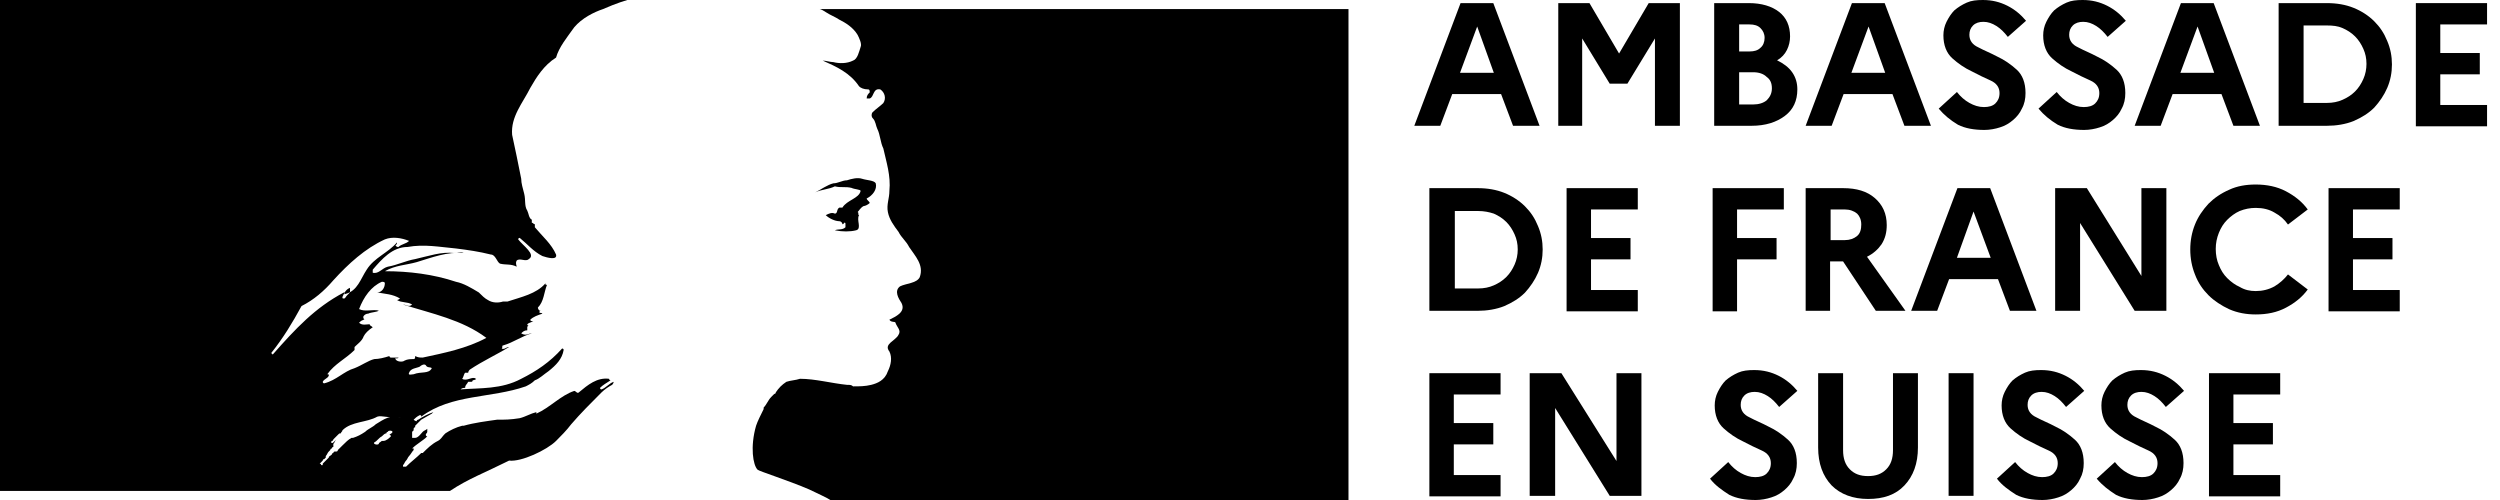
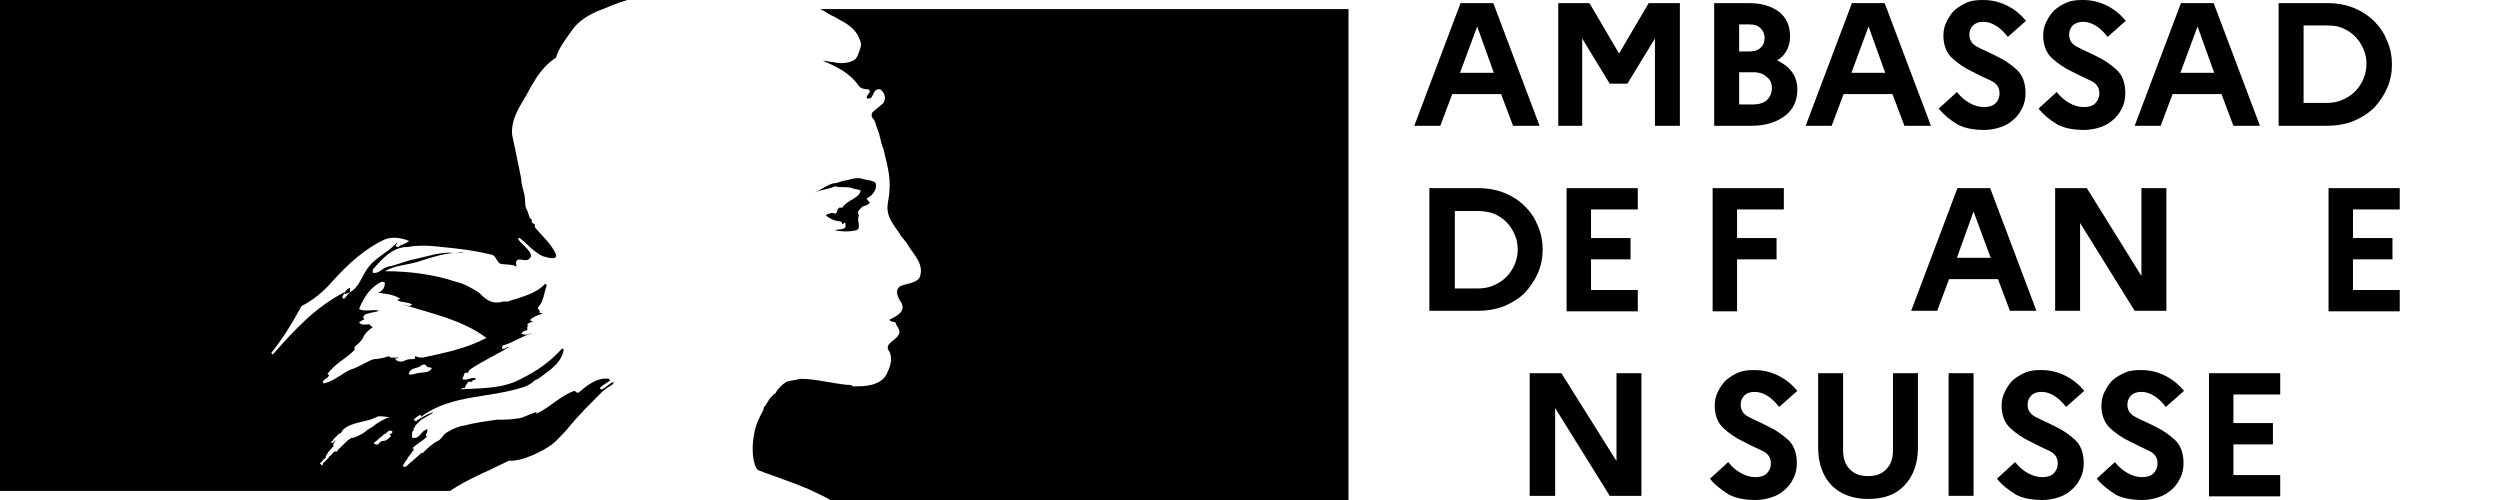
<svg xmlns="http://www.w3.org/2000/svg" width="175" height="35" viewBox="0 0 175 35" fill="none">
  <path d="M99.001 8.805L102.239 0.218H104.531L107.769 8.805H105.913L105.076 6.585H101.656L100.82 8.805H99.001ZM102.202 5.094H104.567L103.403 1.855L102.202 5.094Z" fill="black" />
  <path d="M109.079 8.805V0.218H111.262L113.335 3.747L115.409 0.218H117.592V8.805H115.846V2.692L113.917 5.858H112.68L110.752 2.692V8.805H109.079Z" fill="black" />
  <path d="M119.993 8.805V0.218H122.431C123.304 0.218 124.032 0.437 124.541 0.837C125.05 1.237 125.305 1.819 125.305 2.547C125.305 2.874 125.232 3.202 125.087 3.493C124.941 3.784 124.723 4.038 124.395 4.22C124.832 4.439 125.196 4.693 125.451 5.057C125.705 5.421 125.814 5.821 125.814 6.258C125.814 7.058 125.523 7.677 124.941 8.113C124.359 8.55 123.595 8.805 122.613 8.805H119.993ZM122.467 1.71H121.74V3.602H122.467C122.795 3.602 123.049 3.529 123.231 3.347C123.413 3.202 123.522 2.947 123.522 2.656C123.522 2.365 123.413 2.147 123.231 1.965C123.049 1.783 122.795 1.71 122.467 1.71ZM122.722 5.057H121.74V7.313H122.722C123.122 7.313 123.45 7.204 123.668 7.022C123.886 6.803 124.032 6.549 124.032 6.185C124.032 5.821 123.922 5.566 123.668 5.385C123.45 5.166 123.122 5.057 122.722 5.057Z" fill="black" />
  <path d="M126.396 8.805L129.635 0.218H131.927L135.165 8.805H133.309L132.472 6.585H129.052L128.216 8.805H126.396ZM129.598 5.094H131.963L130.799 1.855L129.598 5.094Z" fill="black" />
  <path d="M135.71 7.604L136.984 6.44C137.239 6.767 137.53 7.022 137.857 7.204C138.184 7.386 138.512 7.495 138.876 7.495C139.203 7.495 139.494 7.422 139.676 7.24C139.858 7.058 139.967 6.84 139.967 6.512C139.967 6.112 139.749 5.821 139.349 5.639C138.948 5.457 138.476 5.239 138.003 4.984C137.53 4.766 137.057 4.439 136.656 4.075C136.256 3.711 136.038 3.165 136.038 2.474C136.038 2.147 136.111 1.819 136.256 1.528C136.402 1.237 136.584 0.946 136.802 0.728C137.057 0.509 137.348 0.327 137.675 0.182C138.003 0.036 138.366 0 138.803 0C139.458 0 140.004 0.146 140.513 0.4C141.022 0.655 141.459 1.019 141.823 1.455L140.549 2.583C140.295 2.256 140.04 2.001 139.749 1.819C139.458 1.637 139.167 1.528 138.839 1.528C138.548 1.528 138.294 1.601 138.112 1.783C137.93 1.965 137.857 2.183 137.857 2.438C137.857 2.838 138.075 3.129 138.476 3.311C138.876 3.529 139.349 3.711 139.822 3.966C140.295 4.184 140.768 4.511 141.168 4.875C141.568 5.239 141.786 5.785 141.786 6.512C141.786 6.913 141.714 7.277 141.532 7.604C141.386 7.931 141.168 8.186 140.913 8.404C140.658 8.623 140.367 8.805 140.004 8.914C139.676 9.023 139.276 9.096 138.912 9.096C138.184 9.096 137.566 8.986 137.057 8.732C136.511 8.404 136.074 8.041 135.71 7.604Z" fill="black" />
  <path d="M142.696 7.604L143.969 6.44C144.224 6.767 144.515 7.022 144.842 7.204C145.17 7.386 145.497 7.495 145.861 7.495C146.189 7.495 146.48 7.422 146.661 7.24C146.843 7.058 146.953 6.84 146.953 6.512C146.953 6.112 146.734 5.821 146.334 5.639C145.934 5.457 145.461 5.239 144.988 4.984C144.515 4.766 144.042 4.439 143.642 4.075C143.242 3.711 143.023 3.165 143.023 2.474C143.023 2.147 143.096 1.819 143.242 1.528C143.387 1.237 143.569 0.946 143.787 0.728C144.042 0.509 144.333 0.327 144.66 0.182C144.988 0.036 145.352 0 145.788 0C146.443 0 146.989 0.146 147.498 0.4C148.008 0.655 148.444 1.019 148.808 1.455L147.535 2.583C147.28 2.256 147.025 2.001 146.734 1.819C146.443 1.637 146.152 1.528 145.825 1.528C145.534 1.528 145.279 1.601 145.097 1.783C144.915 1.965 144.842 2.183 144.842 2.438C144.842 2.838 145.061 3.129 145.461 3.311C145.861 3.529 146.334 3.711 146.807 3.966C147.28 4.184 147.753 4.511 148.153 4.875C148.553 5.239 148.772 5.785 148.772 6.512C148.772 6.913 148.699 7.277 148.517 7.604C148.371 7.931 148.153 8.186 147.899 8.404C147.644 8.623 147.353 8.805 146.989 8.914C146.661 9.023 146.261 9.096 145.897 9.096C145.17 9.096 144.551 8.986 144.042 8.732C143.496 8.404 143.06 8.041 142.696 7.604Z" fill="black" />
  <path d="M149.427 8.805L152.665 0.218H154.957L158.195 8.805H156.339L155.503 6.585H152.083L151.246 8.805H149.427ZM152.628 5.094H154.993L153.829 1.855L152.628 5.094Z" fill="black" />
  <path d="M159.504 8.805V0.218H162.888C163.579 0.218 164.198 0.327 164.743 0.546C165.289 0.764 165.799 1.091 166.199 1.492C166.599 1.892 166.89 2.328 167.108 2.874C167.327 3.384 167.436 3.929 167.436 4.511C167.436 5.094 167.327 5.639 167.108 6.149C166.89 6.658 166.563 7.131 166.199 7.531C165.799 7.931 165.326 8.222 164.743 8.477C164.198 8.695 163.543 8.805 162.888 8.805H159.504ZM162.888 1.783H161.251V7.204H162.888C163.288 7.204 163.652 7.131 163.979 6.985C164.307 6.84 164.598 6.658 164.853 6.403C165.107 6.149 165.289 5.858 165.435 5.53C165.58 5.203 165.653 4.839 165.653 4.475C165.653 4.075 165.58 3.747 165.435 3.42C165.289 3.092 165.107 2.801 164.853 2.547C164.598 2.292 164.307 2.11 163.979 1.965C163.652 1.819 163.288 1.783 162.888 1.783Z" fill="black" />
-   <path d="M169.11 8.805V0.218H174.094V1.71H170.82V3.711H173.585V5.203H170.82V7.349H174.094V8.841H169.11V8.805Z" fill="black" />
  <path d="M100.056 21.757V13.17H103.439C104.131 13.17 104.749 13.28 105.295 13.498C105.84 13.716 106.35 14.044 106.75 14.444C107.15 14.844 107.441 15.281 107.66 15.826C107.878 16.336 107.987 16.881 107.987 17.464C107.987 18.046 107.878 18.591 107.66 19.101C107.441 19.61 107.114 20.083 106.75 20.483C106.35 20.884 105.877 21.175 105.295 21.429C104.749 21.648 104.094 21.757 103.439 21.757H100.056ZM103.476 14.771H101.838V20.192H103.476C103.876 20.192 104.24 20.119 104.567 19.974C104.895 19.828 105.186 19.646 105.44 19.392C105.695 19.137 105.877 18.846 106.022 18.519C106.168 18.191 106.241 17.827 106.241 17.464C106.241 17.063 106.168 16.736 106.022 16.409C105.877 16.081 105.695 15.79 105.44 15.535C105.186 15.281 104.895 15.099 104.567 14.953C104.24 14.844 103.876 14.771 103.476 14.771Z" fill="black" />
  <path d="M109.661 21.757V13.17H114.645V14.662H111.371V16.663H114.136V18.155H111.371V20.301H114.645V21.793H109.661V21.757Z" fill="black" />
  <path d="M119.884 21.757V13.17H124.868V14.662H121.594V16.663H124.359V18.155H121.594V21.793H119.884V21.757Z" fill="black" />
-   <path d="M126.396 21.757V13.17H129.016C129.962 13.17 130.69 13.389 131.235 13.862C131.781 14.335 132.072 14.953 132.072 15.754C132.072 16.263 131.963 16.7 131.708 17.1C131.454 17.464 131.126 17.755 130.69 17.973L133.382 21.757H131.308L129.016 18.3H128.106V21.757H126.396ZM129.125 14.662H128.143V16.809H129.125C129.489 16.809 129.78 16.7 129.998 16.518C130.217 16.336 130.289 16.045 130.289 15.717C130.289 15.39 130.18 15.135 129.998 14.953C129.78 14.771 129.489 14.662 129.125 14.662Z" fill="black" />
  <path d="M133.782 21.757L137.02 13.17H139.312L142.55 21.757H140.695L139.858 19.537H136.438L135.601 21.757H133.782ZM136.984 18.046H139.349L138.148 14.808L136.984 18.046Z" fill="black" />
  <path d="M143.86 21.757V13.17H146.079L149.899 19.319V13.17H151.646V21.757H149.426L145.606 15.608V21.757H143.86Z" fill="black" />
-   <path d="M157.904 20.374C158.377 20.374 158.813 20.265 159.213 20.047C159.577 19.828 159.905 19.537 160.159 19.21L161.542 20.265C161.142 20.811 160.632 21.211 160.014 21.538C159.395 21.866 158.704 22.011 157.904 22.011C157.249 22.011 156.63 21.902 156.048 21.648C155.502 21.393 154.993 21.066 154.593 20.665C154.193 20.265 153.865 19.792 153.647 19.21C153.428 18.664 153.319 18.082 153.319 17.464C153.319 16.845 153.428 16.263 153.647 15.717C153.865 15.171 154.193 14.698 154.593 14.262C154.993 13.862 155.466 13.534 156.048 13.28C156.594 13.025 157.212 12.916 157.904 12.916C158.668 12.916 159.395 13.061 160.014 13.389C160.632 13.716 161.142 14.116 161.542 14.662L160.159 15.717C159.905 15.353 159.614 15.099 159.213 14.88C158.849 14.662 158.413 14.553 157.904 14.553C157.503 14.553 157.14 14.626 156.776 14.771C156.448 14.917 156.157 15.135 155.902 15.39C155.648 15.645 155.466 15.935 155.32 16.299C155.175 16.663 155.102 17.027 155.102 17.427C155.102 17.827 155.175 18.228 155.32 18.555C155.466 18.919 155.648 19.21 155.902 19.465C156.157 19.719 156.448 19.938 156.776 20.083C157.14 20.301 157.503 20.374 157.904 20.374Z" fill="black" />
  <path d="M162.998 21.757V13.17H167.982V14.662H164.708V16.663H167.473V18.155H164.708V20.301H167.982V21.793H162.998V21.757Z" fill="black" />
-   <path d="M100.056 34.709V26.123H105.04V27.614H101.766V29.615H104.531V31.107H101.766V33.254H105.04V34.745H100.056V34.709Z" fill="black" />
  <path d="M107.078 34.709V26.123H109.297L113.154 32.271V26.123H114.9V34.709H112.681L108.86 28.56V34.709H107.078Z" fill="black" />
  <path d="M119.702 33.508L120.976 32.344C121.23 32.671 121.521 32.926 121.849 33.108C122.176 33.29 122.504 33.399 122.867 33.399C123.195 33.399 123.486 33.326 123.668 33.144C123.85 32.962 123.959 32.744 123.959 32.417C123.959 32.017 123.741 31.726 123.34 31.544C122.94 31.362 122.467 31.143 121.994 30.889C121.521 30.67 121.048 30.343 120.648 29.979C120.248 29.615 120.03 29.07 120.03 28.378C120.03 28.051 120.102 27.723 120.248 27.432C120.393 27.141 120.575 26.85 120.794 26.632C121.048 26.414 121.339 26.232 121.667 26.086C121.994 25.941 122.358 25.904 122.795 25.904C123.45 25.904 123.995 26.05 124.505 26.305C125.014 26.559 125.451 26.923 125.814 27.36L124.541 28.488C124.286 28.16 124.032 27.905 123.741 27.723C123.45 27.541 123.158 27.432 122.831 27.432C122.54 27.432 122.285 27.505 122.103 27.687C121.921 27.869 121.849 28.087 121.849 28.342C121.849 28.742 122.067 29.033 122.467 29.215C122.867 29.433 123.34 29.615 123.813 29.87C124.286 30.088 124.759 30.416 125.16 30.78C125.56 31.143 125.778 31.689 125.778 32.417C125.778 32.817 125.705 33.181 125.523 33.508C125.378 33.836 125.16 34.09 124.905 34.309C124.65 34.527 124.359 34.709 123.995 34.818C123.668 34.927 123.268 35 122.904 35C122.176 35 121.558 34.891 121.048 34.636C120.539 34.309 120.066 33.981 119.702 33.508Z" fill="black" />
  <path d="M132.509 31.507V26.123H134.255V31.325C134.255 32.453 133.928 33.326 133.31 33.981C132.691 34.636 131.854 34.927 130.763 34.927C129.708 34.927 128.834 34.6 128.216 33.981C127.597 33.326 127.27 32.453 127.27 31.325V26.123H129.016V31.507C129.016 32.089 129.162 32.526 129.489 32.853C129.817 33.181 130.217 33.326 130.763 33.326C131.308 33.326 131.709 33.181 132.036 32.853C132.364 32.526 132.509 32.089 132.509 31.507Z" fill="black" />
  <path d="M136.402 34.709V26.123H138.148V34.709H136.402Z" fill="black" />
  <path d="M139.785 33.508L141.059 32.344C141.313 32.671 141.604 32.926 141.932 33.108C142.259 33.29 142.587 33.399 142.95 33.399C143.278 33.399 143.569 33.326 143.751 33.144C143.933 32.962 144.042 32.744 144.042 32.417C144.042 32.017 143.824 31.726 143.423 31.544C143.023 31.362 142.55 31.143 142.077 30.889C141.604 30.67 141.131 30.343 140.731 29.979C140.331 29.615 140.113 29.07 140.113 28.378C140.113 28.051 140.185 27.723 140.331 27.432C140.476 27.141 140.658 26.85 140.877 26.632C141.131 26.414 141.422 26.232 141.75 26.086C142.077 25.941 142.441 25.904 142.878 25.904C143.533 25.904 144.078 26.05 144.588 26.305C145.097 26.559 145.534 26.923 145.897 27.36L144.624 28.488C144.369 28.16 144.115 27.905 143.824 27.723C143.533 27.541 143.241 27.432 142.914 27.432C142.623 27.432 142.368 27.505 142.186 27.687C142.004 27.869 141.932 28.087 141.932 28.342C141.932 28.742 142.15 29.033 142.55 29.215C142.95 29.433 143.423 29.615 143.896 29.87C144.369 30.088 144.842 30.416 145.243 30.78C145.643 31.143 145.861 31.689 145.861 32.417C145.861 32.817 145.788 33.181 145.606 33.508C145.461 33.836 145.243 34.09 144.988 34.309C144.733 34.527 144.442 34.709 144.078 34.818C143.751 34.927 143.351 35 142.987 35C142.259 35 141.641 34.891 141.131 34.636C140.622 34.309 140.149 33.981 139.785 33.508Z" fill="black" />
  <path d="M146.771 33.508L148.044 32.344C148.299 32.671 148.59 32.926 148.917 33.108C149.245 33.29 149.572 33.399 149.936 33.399C150.263 33.399 150.554 33.326 150.736 33.144C150.918 32.962 151.027 32.744 151.027 32.417C151.027 32.017 150.809 31.726 150.409 31.544C150.009 31.362 149.536 31.143 149.063 30.889C148.59 30.67 148.117 30.343 147.716 29.979C147.316 29.615 147.098 29.07 147.098 28.378C147.098 28.051 147.171 27.723 147.316 27.432C147.462 27.141 147.644 26.85 147.862 26.632C148.117 26.414 148.408 26.232 148.735 26.086C149.063 25.941 149.426 25.904 149.863 25.904C150.518 25.904 151.064 26.05 151.573 26.305C152.082 26.559 152.519 26.923 152.883 27.36L151.609 28.488C151.355 28.16 151.1 27.905 150.809 27.723C150.518 27.541 150.227 27.432 149.899 27.432C149.608 27.432 149.354 27.505 149.172 27.687C148.99 27.869 148.917 28.087 148.917 28.342C148.917 28.742 149.135 29.033 149.536 29.215C149.936 29.433 150.409 29.615 150.882 29.87C151.355 30.088 151.828 30.416 152.228 30.78C152.628 31.143 152.846 31.689 152.846 32.417C152.846 32.817 152.774 33.181 152.592 33.508C152.446 33.836 152.228 34.09 151.973 34.309C151.719 34.527 151.427 34.709 151.064 34.818C150.736 34.927 150.336 35 149.972 35C149.245 35 148.626 34.891 148.117 34.636C147.607 34.309 147.171 33.981 146.771 33.508Z" fill="black" />
  <path d="M154.629 34.709V26.123H159.614V27.614H156.339V29.615H159.104V31.107H156.339V33.254H159.614V34.745H154.629V34.709Z" fill="black" />
  <path d="M38.924 30.864C39.242 30.546 39.667 30.121 39.985 29.697C40.621 28.955 41.364 28.212 42.106 27.47C42.318 27.258 42.636 27.046 42.849 26.939C42.955 26.833 42.955 26.727 42.955 26.727C42.636 26.833 42.424 27.151 42.106 27.258C42 27.258 42 27.151 42 27.151C42.212 26.939 42.424 26.833 42.742 26.621C42.636 26.621 42.636 26.515 42.636 26.515C41.788 26.409 41.151 26.939 40.515 27.47C40.409 27.576 40.303 27.364 40.197 27.364C39.242 27.682 38.5 28.53 37.545 28.955C37.545 28.849 37.545 28.849 37.545 28.849C37.121 28.955 36.803 29.167 36.379 29.273C35.742 29.379 35.318 29.379 34.788 29.379C34.045 29.485 33.197 29.591 32.455 29.803C32.455 29.803 32.455 29.803 32.349 29.803C31.924 29.909 31.5 30.121 31.182 30.333L31.076 30.439C30.97 30.546 30.864 30.758 30.651 30.864C30.227 31.076 29.909 31.394 29.591 31.712H29.485C29.167 32.03 28.742 32.349 28.424 32.667C28.424 32.667 28.318 32.667 28.212 32.667C28.212 32.667 28.212 32.667 28.212 32.561C28.318 32.455 28.318 32.349 28.424 32.242C28.53 32.136 28.53 32.03 28.636 31.924C28.742 31.818 28.849 31.606 28.955 31.5V31.394H28.849C29.167 31.076 29.591 30.864 29.909 30.546C29.909 30.546 29.803 30.546 29.803 30.439C29.803 30.333 29.909 30.333 29.909 30.227C29.909 30.227 29.909 30.227 29.909 30.121C29.909 30.121 29.909 30.121 29.909 30.015C29.803 30.121 29.697 30.121 29.591 30.227C29.485 30.333 29.273 30.651 29.061 30.651H28.955H28.849C28.849 30.651 28.849 30.651 28.849 30.546C28.849 30.546 28.849 30.546 28.849 30.439V30.333C28.849 30.333 28.849 30.333 28.849 30.227L28.955 30.121C28.955 30.121 28.955 30.121 28.955 30.015C28.955 30.015 28.955 29.909 29.061 29.909C29.061 29.803 29.061 29.803 29.061 29.803C29.167 29.697 29.379 29.485 29.485 29.379C29.697 29.273 30.015 29.061 30.227 28.955L30.333 28.849C30.015 28.955 29.591 29.167 29.273 29.379C29.273 29.379 29.167 29.379 29.167 29.485C29.167 29.485 29.061 29.485 28.955 29.379C29.061 29.273 29.167 29.167 29.379 29.061C29.485 29.061 29.485 29.061 29.485 29.167C31.606 27.576 34.364 27.894 36.803 27.046C37.015 26.939 37.227 26.833 37.439 26.621C37.758 26.515 38.076 26.197 38.394 25.985C38.924 25.561 39.349 25.136 39.455 24.5C39.455 24.394 39.349 24.394 39.349 24.394C38.5 25.349 37.545 25.985 36.485 26.515C35.106 27.258 33.621 27.151 32.242 27.258C32.349 27.151 32.455 27.151 32.561 27.151C32.561 26.939 32.667 26.939 32.773 26.727C32.879 26.727 32.879 26.727 32.985 26.727C33.091 26.727 33.091 26.621 33.091 26.621C33.197 26.621 33.409 26.515 33.303 26.515C33.091 26.303 32.667 26.727 32.349 26.515C32.455 26.409 32.455 26.197 32.561 26.091C32.667 26.091 32.773 26.091 32.773 26.091C32.773 25.985 32.879 25.879 32.879 25.879C33.833 25.242 34.788 24.818 35.636 24.288C35.424 24.288 35.318 24.5 35.106 24.394C35.212 24.394 35.106 24.182 35.212 24.182C35.955 23.97 36.485 23.546 37.227 23.333C37.015 23.333 36.803 23.546 36.485 23.333C36.591 23.227 36.697 23.121 36.909 23.121C36.909 23.015 36.909 23.015 36.909 22.909C36.909 22.803 37.015 22.803 37.015 22.803C36.909 22.803 36.909 22.697 36.909 22.697C37.015 22.591 37.121 22.591 37.333 22.485C37.227 22.485 37.121 22.485 37.121 22.379C37.333 22.167 37.651 22.061 37.97 21.955C37.864 21.849 37.758 21.955 37.758 21.849C37.758 21.742 37.864 21.742 37.864 21.742C37.758 21.742 37.758 21.742 37.758 21.742C37.651 21.636 37.651 21.53 37.651 21.53C38.076 21.106 38.076 20.47 38.288 19.939C38.182 19.939 38.182 19.939 38.182 19.833C37.545 20.576 36.485 20.788 35.53 21.106C35.424 21.106 35.318 21.106 35.212 21.106C34.894 21.212 34.47 21.212 34.151 21C33.939 20.894 33.727 20.682 33.515 20.47C32.985 20.151 32.455 19.833 31.924 19.727C30.333 19.197 28.636 18.985 26.939 18.985C27.682 18.561 28.424 18.561 29.167 18.349C30.227 18.03 31.288 17.606 32.455 17.712C32.242 17.606 32.03 17.712 31.818 17.712C30.864 17.606 30.015 17.924 29.061 18.136C28.424 18.242 27.788 18.561 27.151 18.667C26.727 18.773 26.515 19.197 26.091 19.091C26.091 19.091 26.091 18.985 26.091 18.879C26.727 18.136 27.47 17.288 28.53 17.288C29.697 17.076 30.758 17.288 31.924 17.394C32.773 17.5 33.515 17.606 34.364 17.818C34.682 17.818 34.788 18.349 35 18.455C35.424 18.561 35.742 18.455 36.167 18.667C36.167 18.561 36.061 18.455 36.167 18.242C36.379 18.03 36.803 18.349 37.015 18.136C37.545 17.818 36.591 17.182 36.273 16.758C36.273 16.651 36.379 16.651 36.379 16.651C36.909 17.076 37.333 17.606 37.97 17.924C38.288 18.03 39.03 18.242 38.924 17.818C38.606 17.076 37.97 16.546 37.439 15.909C37.439 15.803 37.439 15.697 37.439 15.697C37.333 15.697 37.333 15.591 37.227 15.591C37.227 15.485 37.227 15.379 37.227 15.379C37.015 15.273 37.015 14.955 36.909 14.742C36.697 14.424 36.803 14 36.697 13.576C36.591 13.152 36.485 12.833 36.485 12.515C36.273 11.455 36.061 10.394 35.849 9.439C35.742 8.167 36.591 7.212 37.121 6.152C37.545 5.409 38.076 4.561 38.924 4.03C39.136 3.288 39.667 2.652 40.197 1.909C40.727 1.273 41.576 0.848 42.212 0.636C43.167 0.212 43.909 0 43.909 0H0V34.364H31.5C32.773 33.515 33.939 33.091 35.636 32.242C36.485 32.349 38.288 31.5 38.924 30.864ZM28.955 26.197C28.849 26.197 28.53 26.303 28.636 26.091C28.742 25.773 29.167 25.773 29.379 25.667C29.485 25.561 29.697 25.455 29.803 25.561C29.909 25.773 30.121 25.667 30.227 25.773C30.015 26.197 29.485 25.985 28.955 26.197ZM19.091 24.818L18.985 24.712C19.833 23.651 20.47 22.591 21.106 21.424C21.955 21 22.697 20.364 23.333 19.621C24.394 18.455 25.561 17.394 26.939 16.758C27.47 16.546 28.106 16.651 28.636 16.864C28.424 17.076 28.106 17.076 27.894 17.288C27.788 17.288 27.788 17.288 27.682 17.182C27.788 17.076 27.788 17.076 27.788 16.97C27.151 17.712 26.197 18.03 25.667 18.879C25.242 19.515 25.03 20.364 24.182 20.576C23.97 20.682 24.288 20.364 24.076 20.47C22.061 21.53 20.682 23.015 19.091 24.818ZM24.5 20.47C24.394 20.576 24.394 20.576 24.288 20.682C24.182 20.788 24.182 20.894 24.076 20.894C23.97 20.894 23.97 20.894 23.97 20.788C24.076 20.576 24.182 20.258 24.5 20.151C24.5 20.364 24.5 20.47 24.5 20.47ZM27.47 30.227C27.47 30.333 27.364 30.333 27.258 30.439C27.364 30.439 27.364 30.546 27.364 30.546C27.258 30.651 27.046 30.864 26.833 30.864H26.727C26.621 30.97 26.515 30.97 26.515 31.076C26.409 31.182 26.091 31.076 26.197 30.97C26.409 30.864 26.515 30.651 26.727 30.546C26.833 30.439 26.939 30.333 27.046 30.333C27.046 30.227 27.151 30.227 27.151 30.227C27.151 30.121 27.47 30.121 27.47 30.227ZM26.303 29.697C26.091 29.909 25.773 30.015 25.561 30.227C25.242 30.439 25.03 30.546 24.712 30.651H24.606C24.394 30.758 24.182 30.97 23.97 31.182L23.864 31.288L23.758 31.394L23.651 31.5C23.651 31.5 23.651 31.606 23.546 31.606H23.439C23.439 31.606 23.333 31.606 23.333 31.712C23.333 31.712 23.227 31.712 23.227 31.818C23.121 31.924 23.015 31.924 23.015 32.03C22.909 32.136 22.803 32.242 22.591 32.455C22.591 32.455 22.591 32.455 22.591 32.561C22.591 32.561 22.591 32.561 22.485 32.561C22.485 32.561 22.485 32.455 22.379 32.455C22.485 32.349 22.485 32.349 22.591 32.242C22.591 32.242 22.591 32.136 22.697 32.136L22.803 32.03C22.803 32.03 22.803 32.03 22.803 31.924C22.909 31.818 22.909 31.712 23.015 31.606L23.121 31.5C23.121 31.5 23.121 31.394 23.227 31.394C23.227 31.394 23.227 31.288 23.333 31.288C23.333 31.288 23.333 31.288 23.333 31.182V31.076C23.439 30.97 23.439 30.864 23.546 30.758C23.439 30.864 23.439 30.864 23.333 30.97C23.227 31.076 23.121 30.97 23.227 30.864C23.333 30.864 23.333 30.758 23.333 30.758C23.439 30.651 23.546 30.546 23.651 30.439C23.758 30.333 23.758 30.333 23.864 30.333C23.864 30.227 23.97 30.227 23.97 30.121C24.606 29.485 25.667 29.591 26.409 29.167C26.727 29.061 27.151 29.273 27.47 29.167C27.682 29.167 27.894 29.167 28.106 29.273C27.364 28.955 26.833 29.379 26.303 29.697ZM27.682 25.136C27.576 25.03 27.894 25.136 27.894 25.03C27.682 25.03 27.576 25.03 27.364 25.03C27.258 25.03 27.258 24.924 27.258 24.924C26.939 25.03 26.515 25.136 26.197 25.136C25.773 25.242 25.349 25.561 24.818 25.773C24.076 25.985 23.546 26.621 22.697 26.833C22.591 26.833 22.591 26.727 22.591 26.727C22.697 26.515 22.909 26.515 23.015 26.303C23.015 26.197 23.015 26.197 22.909 26.197C23.439 25.455 24.182 25.136 24.818 24.5C24.818 24.394 24.818 24.394 24.818 24.288C25.03 24.076 25.349 23.864 25.455 23.546C25.561 23.333 25.773 23.121 26.091 22.909C25.985 22.803 25.879 22.803 25.879 22.697C25.667 22.697 25.349 22.803 25.136 22.591C25.242 22.485 25.349 22.379 25.561 22.379C25.455 22.379 25.455 22.379 25.455 22.273C25.349 22.167 25.561 21.955 25.773 21.955C25.985 21.849 26.409 21.849 26.515 21.742C26.091 21.636 25.561 21.849 25.136 21.636C25.455 20.788 25.985 20.046 26.727 19.727C26.833 19.727 26.939 19.727 26.939 19.833C26.939 20.151 26.727 20.47 26.409 20.47C26.939 20.576 27.47 20.576 28 20.894C27.894 21 27.788 21 27.788 21C28.106 21.212 28.53 21.106 28.849 21.318C28.636 21.53 28.424 21.318 28.212 21.318C30.227 21.955 32.349 22.379 34.045 23.651C32.667 24.394 31.076 24.712 29.591 25.03C29.379 25.03 29.273 25.03 29.061 24.924C29.061 25.03 29.061 25.136 28.955 25.136C28.742 25.136 28.53 25.136 28.318 25.242C28.212 25.349 27.788 25.349 27.682 25.136Z" fill="black" />
  <path d="M57.379 0.636C57.379 0.636 57.485 0.636 57.803 0.848C58.122 1.061 58.44 1.167 58.758 1.379C59.182 1.591 59.712 1.909 60.031 2.439C60.137 2.651 60.349 3.076 60.243 3.288C60.137 3.606 60.031 4.136 59.712 4.242C59.288 4.455 58.758 4.455 58.334 4.348C58.122 4.348 57.803 4.242 57.591 4.242C58.546 4.667 59.5 5.091 60.137 6.045C60.243 6.152 60.455 6.258 60.773 6.258C60.879 6.258 60.879 6.364 60.879 6.47C60.773 6.576 60.667 6.682 60.667 6.894C60.773 6.894 60.773 6.894 60.879 6.894C61.197 6.788 61.091 6.152 61.622 6.258C61.94 6.47 62.046 6.894 61.834 7.212C61.622 7.424 61.303 7.636 61.091 7.848C60.985 7.955 60.985 8.167 61.091 8.273C61.303 8.485 61.303 8.803 61.409 9.015C61.622 9.439 61.622 9.97 61.834 10.394C62.046 11.348 62.364 12.303 62.258 13.364C62.258 13.894 62.046 14.318 62.152 14.848C62.258 15.379 62.576 15.803 62.894 16.227C63.106 16.651 63.425 16.864 63.637 17.288C64.061 17.924 64.697 18.561 64.379 19.409C64.167 19.833 63.425 19.833 63 20.046C62.576 20.364 62.894 20.894 63.106 21.212C63.425 21.849 62.682 22.167 62.258 22.379C62.364 22.591 62.682 22.485 62.682 22.591C62.788 22.909 63.106 23.121 62.894 23.439C62.682 23.864 61.834 24.076 62.258 24.606C62.47 25.03 62.364 25.561 62.152 25.985C61.94 26.621 61.409 26.833 60.985 26.939C60.561 27.046 60.137 27.046 59.712 27.046C59.606 26.939 59.5 26.939 59.288 26.939C58.228 26.833 57.061 26.515 56 26.515C55.682 26.621 55.364 26.621 55.046 26.727C54.728 26.939 54.516 27.151 54.303 27.47C54.303 27.576 54.197 27.576 54.197 27.576L54.091 27.682C54.091 27.682 54.091 27.682 53.985 27.788C53.773 28 53.667 28.318 53.455 28.53V28.636C53.243 29.061 53.031 29.485 52.925 29.803C52.5 31.288 52.712 32.561 53.031 32.879C53.137 32.985 55.152 33.621 56.637 34.258C57.273 34.576 57.803 34.788 58.122 35H94.394V0.636H57.379Z" fill="black" />
  <path d="M59.606 13.152C59.819 13.258 60.243 13.258 60.243 13.364C60.137 13.894 59.288 14 58.97 14.53H58.758C58.546 14.636 58.652 14.954 58.44 14.954C58.228 14.848 58.016 14.954 57.803 15.061C58.016 15.273 58.44 15.485 58.758 15.485C58.864 15.485 58.97 15.591 58.97 15.697C58.97 15.697 59.076 15.697 59.076 15.591C59.182 15.591 59.182 15.591 59.182 15.697V15.909C58.97 16.121 58.652 16.015 58.44 16.121C58.97 16.227 59.5 16.227 59.925 16.121C60.349 16.015 59.925 15.379 60.137 15.061C60.031 15.061 60.137 14.848 60.031 14.848C60.137 14.742 60.243 14.53 60.455 14.424C60.561 14.424 60.773 14.318 60.879 14.212C60.879 14.106 60.667 14 60.667 13.894C61.091 13.682 61.41 13.258 61.303 12.833C61.197 12.621 60.667 12.621 60.349 12.515C60.031 12.409 59.606 12.515 59.288 12.621C58.97 12.621 58.652 12.833 58.334 12.833C57.91 12.939 57.485 13.258 57.061 13.47C57.485 13.258 58.016 13.258 58.44 13.045C58.864 13.152 59.182 13.045 59.606 13.152Z" fill="black" />
</svg>